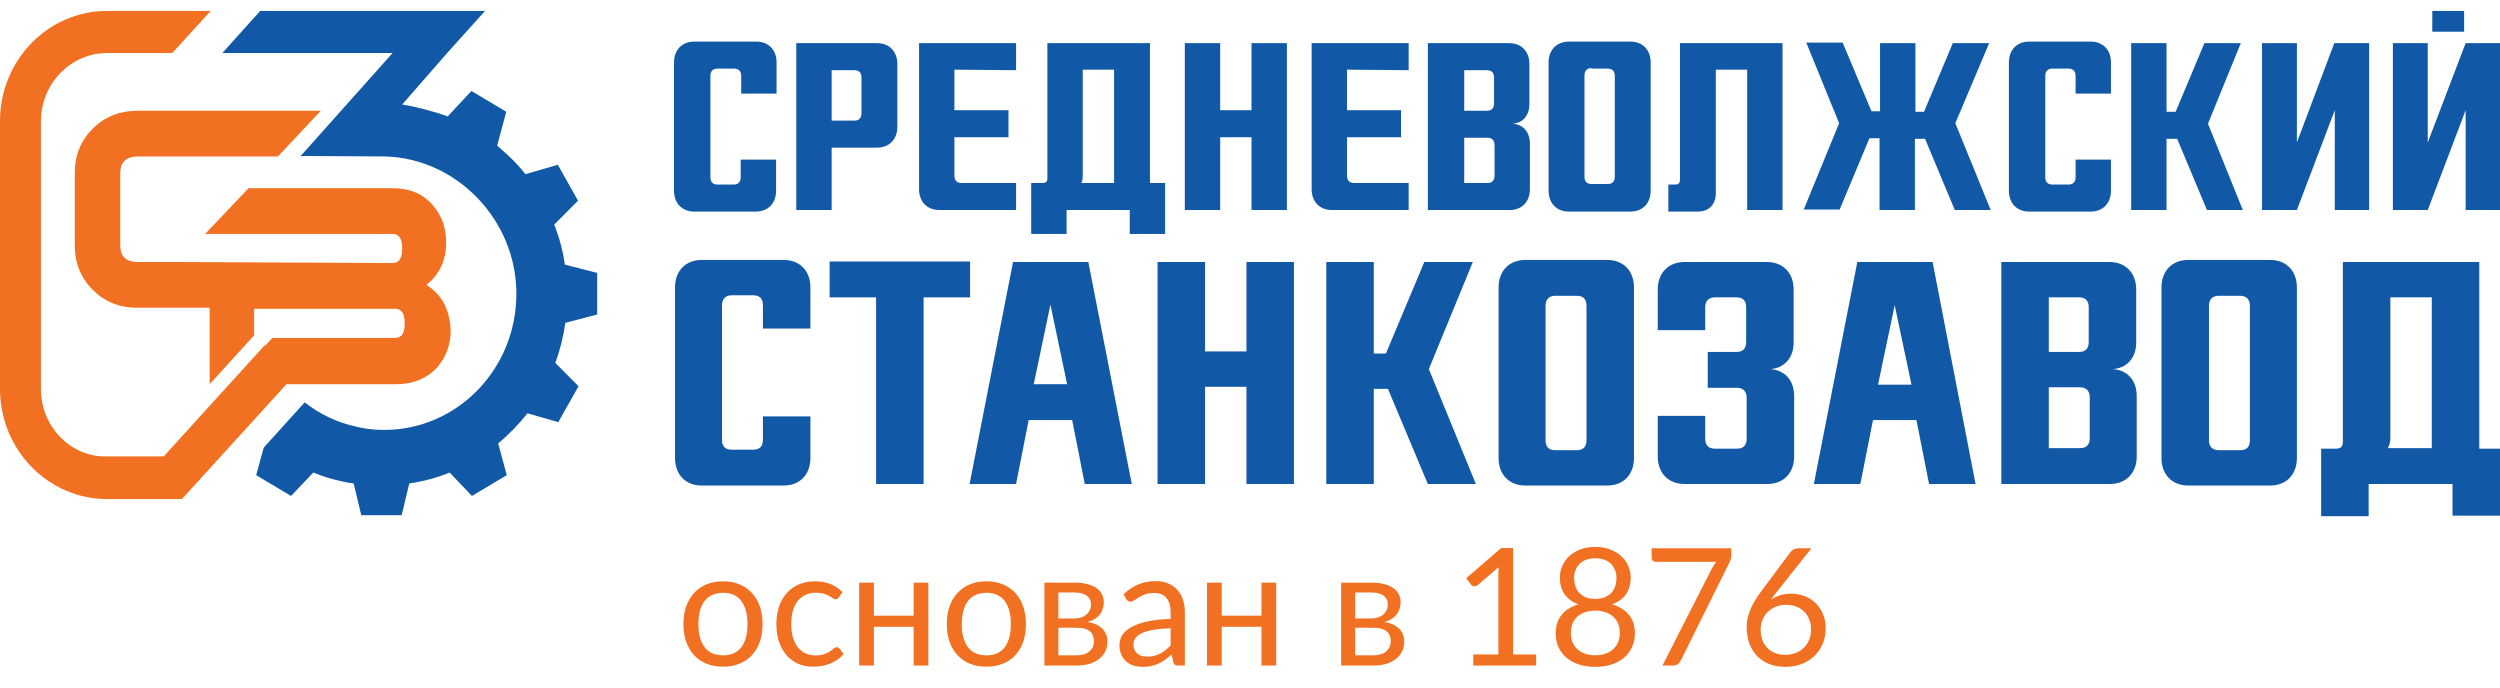
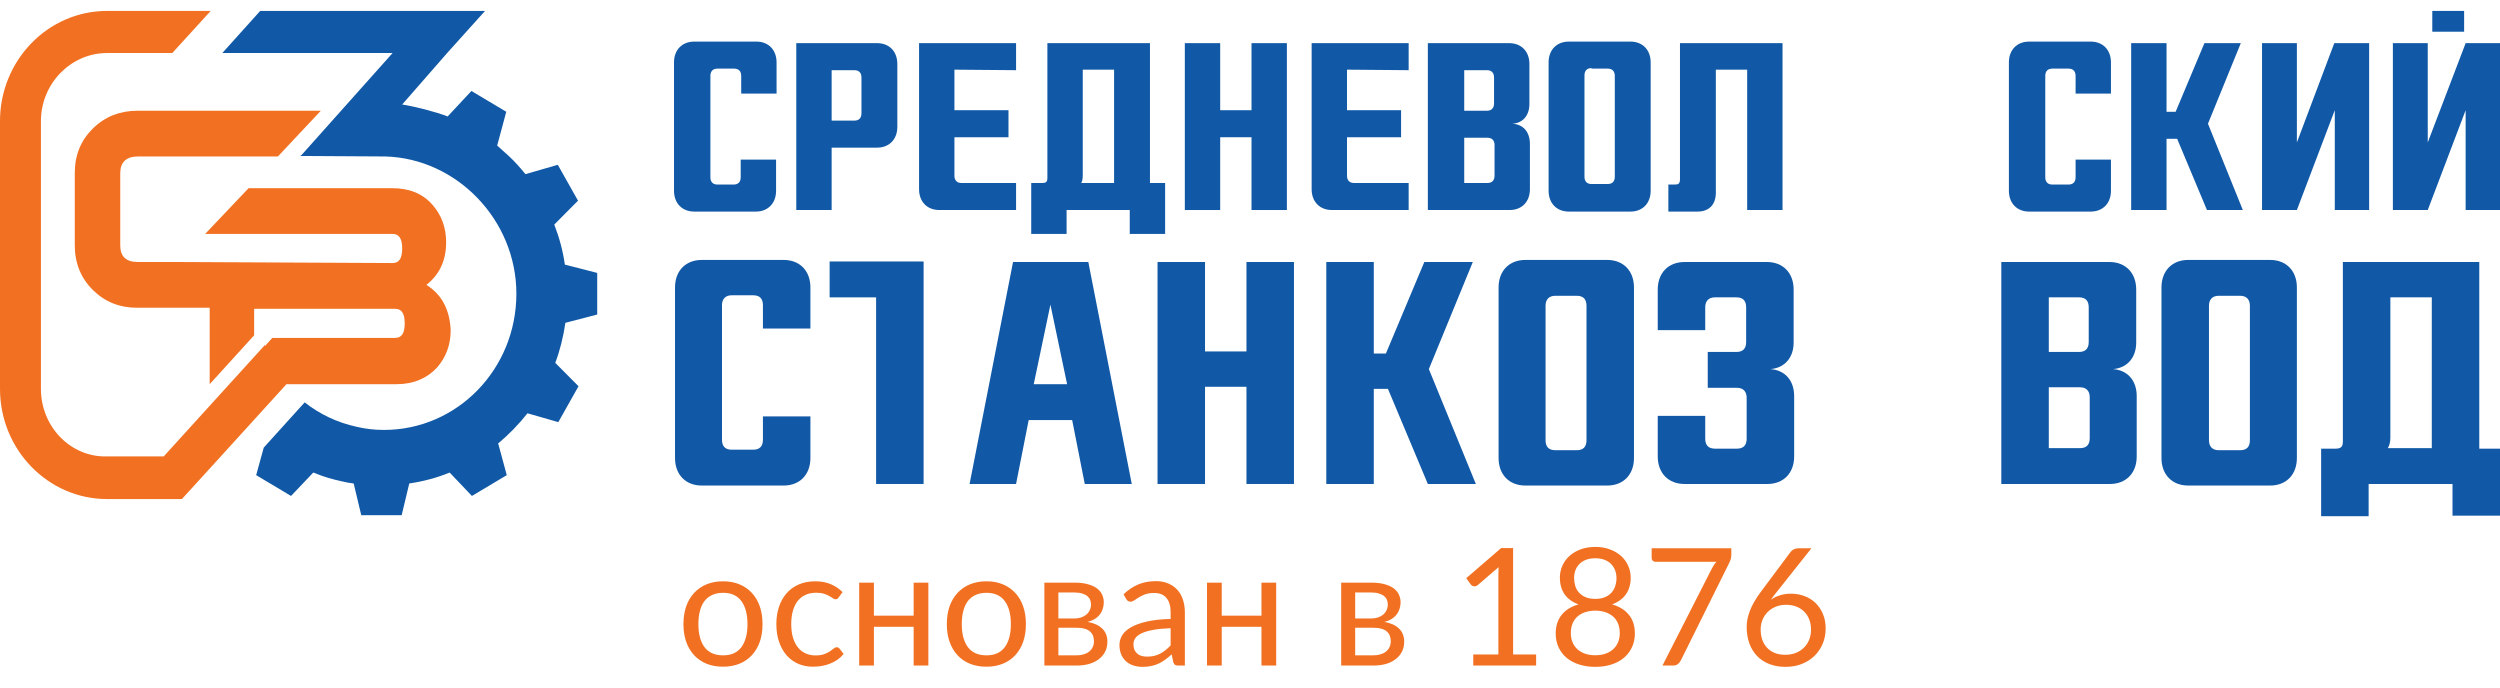
<svg xmlns="http://www.w3.org/2000/svg" width="229" height="63" viewBox="0 0 229 63" fill="none">
  <g clip-path="url(#clip0)">
    <path d="M71.781 23.81C73.263 23.81 74.234 24.81 74.234 26.333V30.095H69.884V27.952C69.884 27.381 69.606 27.048 69.005 27.048H67.015C66.459 27.048 66.135 27.381 66.135 27.952V40.286C66.135 40.857 66.413 41.191 67.015 41.191H69.005C69.56 41.191 69.884 40.905 69.884 40.286V38.143H74.234V41.952C74.234 43.476 73.263 44.476 71.781 44.476H64.284C62.803 44.476 61.831 43.476 61.831 41.952V26.333C61.831 24.81 62.803 23.81 64.284 23.81H71.781V23.81Z" fill="#1159A7" />
-     <path d="M84.602 27.238V44.333H80.251V27.238H75.994V23.952H88.86V27.238H84.602Z" fill="#1159A7" />
+     <path d="M84.602 27.238V44.333H80.251V27.238H75.994V23.952H88.86H84.602Z" fill="#1159A7" />
    <path d="M99.366 44.333L98.209 38.476H94.228L93.071 44.333H88.814L92.794 24H99.69L103.67 44.333H99.366ZM97.746 35.191L96.219 27.905L94.691 35.191H97.746Z" fill="#1159A7" />
    <path d="M114.176 44.333V35.429H110.381V44.333H106.03V24H110.381V32.191H114.176V24H118.526V44.333H114.176Z" fill="#1159A7" />
    <path d="M135.188 44.333H130.791L127.135 35.619H125.839V44.333H121.488V24H125.839V32.381H126.949L130.467 24H134.91L130.883 33.809L135.188 44.333Z" fill="#1159A7" />
    <path d="M147.22 23.81C148.701 23.81 149.673 24.81 149.673 26.333V41.952C149.673 43.476 148.701 44.476 147.22 44.476H139.723C138.242 44.476 137.27 43.476 137.27 41.952V26.333C137.27 24.81 138.242 23.81 139.723 23.81H147.22V23.81ZM142.454 27.095C141.898 27.095 141.574 27.429 141.574 28V40.333C141.574 40.905 141.852 41.238 142.454 41.238H144.444C144.999 41.238 145.323 40.952 145.323 40.333V28C145.323 27.429 145.045 27.095 144.444 27.095H142.454V27.095Z" fill="#1159A7" />
    <path d="M161.845 24C163.326 24 164.298 25 164.298 26.524V31.381C164.298 32.762 163.465 33.714 162.169 33.809C163.512 33.905 164.345 34.857 164.345 36.286V41.809C164.345 43.333 163.373 44.333 161.892 44.333H154.302C152.821 44.333 151.849 43.333 151.849 41.809V38.095H156.199V40.191C156.199 40.762 156.477 41.095 157.078 41.095H159.115C159.67 41.095 159.994 40.809 159.994 40.191V36.429C159.994 35.857 159.67 35.524 159.115 35.524H156.43V32.238H159.069C159.624 32.238 159.948 31.952 159.948 31.333V28.143C159.948 27.571 159.67 27.238 159.069 27.238H157.078C156.523 27.238 156.199 27.571 156.199 28.143V30.238H151.849V26.524C151.849 25 152.821 24 154.302 24H161.845V24Z" fill="#1159A7" />
-     <path d="M176.702 44.333L175.545 38.476H171.565L170.408 44.333H166.15L170.13 24H177.026L180.96 44.333H176.702ZM175.082 35.191L173.555 27.952L172.028 35.238H175.082V35.191Z" fill="#1159A7" />
    <path d="M193.224 24C194.705 24 195.677 25 195.677 26.524V31.381C195.677 32.762 194.844 33.714 193.548 33.809C194.89 33.905 195.723 34.857 195.723 36.286V41.809C195.723 43.333 194.751 44.333 193.27 44.333H183.32V24H193.224ZM187.67 32.238H190.447C191.003 32.238 191.327 31.952 191.327 31.333V28.143C191.327 27.571 191.049 27.238 190.447 27.238H187.67V32.238ZM187.67 41.048H190.54C191.095 41.048 191.419 40.762 191.419 40.143V36.381C191.419 35.809 191.095 35.476 190.54 35.476H187.67V41.048Z" fill="#1159A7" />
    <path d="M207.942 23.81C209.423 23.81 210.395 24.81 210.395 26.333V41.952C210.395 43.476 209.423 44.476 207.942 44.476H200.444C198.963 44.476 197.991 43.476 197.991 41.952V26.333C197.991 24.81 198.963 23.81 200.444 23.81H207.942V23.81ZM203.221 27.095C202.666 27.095 202.342 27.429 202.342 28V40.333C202.342 40.905 202.666 41.238 203.221 41.238H205.211C205.766 41.238 206.09 40.952 206.09 40.333V28C206.09 27.429 205.766 27.095 205.211 27.095H203.221V27.095Z" fill="#1159A7" />
    <path d="M229 41.048V47.238H224.649V44.333H216.967V47.286H212.616V41.095H213.958C214.375 41.095 214.606 40.952 214.606 40.476V24H227.102V41.095H229V41.048ZM218.957 40.095C218.957 40.524 218.864 40.809 218.725 41.048H222.752V27.238H218.957V40.095Z" fill="#1159A7" />
    <path d="M69.283 3.81C70.394 3.81 71.134 4.571 71.134 5.714V8.571H67.895V6.952C67.895 6.524 67.663 6.286 67.247 6.286H65.719C65.303 6.286 65.072 6.524 65.072 6.952V16.238C65.072 16.667 65.303 16.905 65.719 16.905H67.201C67.617 16.905 67.848 16.667 67.848 16.238V14.619H71.088V17.476C71.088 18.619 70.348 19.381 69.237 19.381H63.59C62.48 19.381 61.739 18.619 61.739 17.476V5.714C61.739 4.571 62.48 3.81 63.59 3.81H69.283Z" fill="#1159A7" />
    <path d="M80.344 3.952C81.455 3.952 82.196 4.714 82.196 5.857V11.619C82.196 12.762 81.455 13.524 80.344 13.524H76.179V19.238H72.939V3.952H80.344ZM76.179 11.048H78.262C78.678 11.048 78.91 10.809 78.91 10.381V7.095C78.91 6.667 78.678 6.429 78.262 6.429H76.179V11.048Z" fill="#1159A7" />
    <path d="M87.425 6.381V10.095H92.377V12.571H87.425V16.095C87.425 16.524 87.657 16.762 88.073 16.762H93.072V19.238H86.037C84.926 19.238 84.186 18.476 84.186 17.333V3.952H93.072V6.429L87.425 6.381Z" fill="#1159A7" />
    <path d="M106.725 16.762V21.429H103.485V19.238H97.7V21.429H94.46V16.762H95.478C95.802 16.762 95.941 16.667 95.941 16.286V3.952H105.336V16.762H106.725ZM99.181 16.048C99.181 16.381 99.134 16.619 99.042 16.762H102.05V6.381H99.181V16.048Z" fill="#1159A7" />
    <path d="M114.639 19.238V12.571H111.769V19.238H108.53V3.952H111.769V10.095H114.639V3.952H117.879V19.238H114.639V19.238Z" fill="#1159A7" />
    <path d="M123.386 6.381V10.095H128.338V12.571H123.386V16.095C123.386 16.524 123.618 16.762 124.034 16.762H129.033V19.238H121.998C120.887 19.238 120.146 18.476 120.146 17.333V3.952H129.033V6.429L123.386 6.381Z" fill="#1159A7" />
    <path d="M138.242 3.952C139.353 3.952 140.094 4.714 140.094 5.857V9.524C140.094 10.571 139.492 11.286 138.52 11.333C139.538 11.381 140.14 12.095 140.14 13.191V17.333C140.14 18.476 139.399 19.238 138.289 19.238H130.791V3.952H138.242ZM134.123 10.143H136.206C136.622 10.143 136.854 9.905 136.854 9.476V7.095C136.854 6.667 136.622 6.429 136.206 6.429H134.123V10.143ZM134.123 16.762H136.252C136.669 16.762 136.9 16.524 136.9 16.095V13.286C136.9 12.857 136.669 12.619 136.252 12.619H134.123V16.762Z" fill="#1159A7" />
    <path d="M149.35 3.81C150.46 3.81 151.201 4.571 151.201 5.714V17.476C151.201 18.619 150.46 19.381 149.35 19.381H143.703C142.593 19.381 141.852 18.619 141.852 17.476V5.714C141.852 4.571 142.593 3.81 143.703 3.81H149.35ZM145.786 6.238C145.369 6.238 145.138 6.476 145.138 6.905V16.191C145.138 16.619 145.369 16.857 145.786 16.857H147.267C147.684 16.857 147.915 16.619 147.915 16.191V6.952C147.915 6.524 147.684 6.286 147.267 6.286H145.786V6.238Z" fill="#1159A7" />
    <path d="M160.041 19.238V6.381H157.171V17.667C157.171 18.762 156.523 19.381 155.505 19.381H152.821V16.905H153.422C153.746 16.905 153.885 16.809 153.885 16.429V3.952H163.28V19.238H160.041V19.238Z" fill="#1159A7" />
-     <path d="M182.348 19.238H179.062L176.332 12.714H175.406V19.238H172.166V12.667H171.241L168.51 19.191H165.224L168.464 11.286L165.456 3.905H168.788L171.426 10.191H172.213V3.952H175.452V10.238H176.239L178.877 3.952H182.209L179.108 11.286L182.348 19.238Z" fill="#1159A7" />
    <path d="M191.512 3.81C192.623 3.81 193.363 4.571 193.363 5.714V8.571H190.124V6.952C190.124 6.524 189.892 6.286 189.476 6.286H187.995C187.578 6.286 187.347 6.524 187.347 6.952V16.238C187.347 16.667 187.578 16.905 187.995 16.905H189.476C189.892 16.905 190.124 16.667 190.124 16.238V14.619H193.363V17.476C193.363 18.619 192.623 19.381 191.512 19.381H185.866C184.755 19.381 184.015 18.619 184.015 17.476V5.714C184.015 4.571 184.755 3.81 185.866 3.81H191.512Z" fill="#1159A7" />
    <path d="M205.443 19.238H202.157L199.426 12.714H198.455V19.238H195.215V3.952H198.455V10.238H199.288L201.926 3.952H205.258L202.25 11.333L205.443 19.238Z" fill="#1159A7" />
    <path d="M213.866 19.238V10.095L210.395 19.238H207.202V3.952H210.395V13.048L213.82 3.952H217.013V19.238H213.866V19.238Z" fill="#1159A7" />
    <path d="M225.853 19.238V10.095L222.382 19.238H219.188V3.952H222.382V13.048L225.853 3.952H229.046V19.238H225.853Z" fill="#1159A7" />
    <path d="M225.714 1H222.798V2.905H225.714V1Z" fill="#1159A7" />
    <path d="M51.789 29.571L54.705 28.809V25L51.742 24.238C51.557 22.952 51.233 21.762 50.771 20.571L52.946 18.381L51.095 15.095L48.133 15.952C47.67 15.381 47.161 14.809 46.652 14.333C46.281 14 45.911 13.667 45.541 13.333L46.374 10.238L43.181 8.333L41.005 10.667C39.895 10.238 38.043 9.762 36.84 9.571L40.959 4.857L44.43 1H39.339H23.835L20.364 4.857H35.961L27.63 14.191L27.491 14.286L35.313 14.333C41.838 14.524 47.3 20.143 47.3 26.905C47.3 33.809 41.885 39.381 35.174 39.381C34.294 39.381 33.461 39.286 32.675 39.095C30.916 38.714 29.296 37.952 27.908 36.857L24.159 41L23.557 43.191L23.465 43.524L26.658 45.429L28.694 43.286C28.741 43.286 28.787 43.333 28.833 43.333C29.62 43.667 30.453 43.905 31.332 44.095C31.703 44.191 32.027 44.238 32.397 44.286L33.091 47.191H36.794L37.488 44.286C38.784 44.095 40.033 43.762 41.19 43.286L43.227 45.429L46.42 43.524L45.633 40.619C46.605 39.809 47.531 38.857 48.318 37.857L51.141 38.667L52.992 35.381L50.863 33.238C51.28 32.143 51.604 30.857 51.789 29.571Z" fill="#1159A7" />
    <path d="M39.061 26.095C40.265 25.143 40.866 23.857 40.866 22.191C40.866 20.857 40.45 19.714 39.617 18.762C38.691 17.714 37.488 17.238 35.914 17.238H22.77L18.79 21.429H35.961C36.562 21.429 36.84 21.857 36.84 22.762C36.84 23.667 36.562 24.095 35.961 24.095L16.337 24L13.746 26.714L16.337 24H16.245H12.635C11.524 24 11.015 23.476 11.015 22.476V15.857C11.015 14.857 11.57 14.333 12.635 14.333H25.455L29.389 10.143H12.588C11.015 10.143 9.627 10.667 8.516 11.762C7.405 12.857 6.85 14.191 6.85 15.857V22.476C6.85 24.095 7.405 25.476 8.516 26.571C9.627 27.667 10.969 28.191 12.588 28.191H19.207V35.191L23.279 30.714V28.286H25.501H36.192C36.794 28.286 37.071 28.714 37.071 29.619C37.071 30.524 36.794 30.952 36.192 30.952H24.946L24.298 31.667L24.251 31.619L14.995 41.809H9.812C6.479 41.905 3.749 39.095 3.749 35.619V11.095C3.749 7.667 6.479 4.857 9.812 4.857H15.782L19.299 1H9.812C4.397 1 0 5.524 0 11.095V35.619C0 41.191 4.397 45.714 9.812 45.714H11.524H16.661L20.179 41.857L26.241 35.191H36.331C37.858 35.191 39.108 34.667 40.033 33.667C40.866 32.714 41.283 31.571 41.283 30.238C41.19 28.381 40.496 27 39.061 26.095Z" fill="#F27021" />
    <path d="M62.603 57.165C62.603 56.569 62.687 56.03 62.852 55.547C63.023 55.063 63.265 54.653 63.578 54.316C63.895 53.974 64.276 53.711 64.72 53.525C65.169 53.34 65.675 53.247 66.236 53.247C66.793 53.247 67.293 53.34 67.738 53.525C68.182 53.711 68.561 53.974 68.873 54.316C69.19 54.653 69.432 55.063 69.598 55.547C69.764 56.03 69.847 56.569 69.847 57.165C69.847 57.766 69.764 58.305 69.598 58.784C69.432 59.262 69.19 59.672 68.873 60.014C68.561 60.356 68.18 60.617 67.731 60.798C67.286 60.979 66.788 61.069 66.236 61.069C65.675 61.069 65.169 60.979 64.72 60.798C64.276 60.617 63.895 60.356 63.578 60.014C63.265 59.672 63.023 59.262 62.852 58.784C62.687 58.305 62.603 57.766 62.603 57.165ZM63.973 57.172C63.973 58.071 64.159 58.772 64.53 59.275C64.906 59.778 65.475 60.029 66.236 60.029C66.988 60.029 67.547 59.778 67.914 59.275C68.285 58.772 68.47 58.071 68.47 57.172C68.47 56.269 68.285 55.566 67.914 55.063C67.543 54.555 66.983 54.301 66.236 54.301C65.856 54.301 65.523 54.367 65.24 54.499C64.957 54.626 64.72 54.812 64.53 55.056C64.344 55.3 64.205 55.603 64.112 55.964C64.019 56.32 63.973 56.723 63.973 57.172ZM71.114 57.165C71.114 56.599 71.192 56.076 71.349 55.598C71.51 55.119 71.739 54.707 72.037 54.36C72.34 54.008 72.713 53.735 73.158 53.54C73.602 53.344 74.11 53.247 74.681 53.247C75.218 53.247 75.689 53.335 76.095 53.51C76.505 53.681 76.866 53.923 77.179 54.236L76.827 54.719C76.788 54.773 76.749 54.816 76.71 54.851C76.671 54.88 76.615 54.895 76.541 54.895C76.468 54.895 76.385 54.863 76.293 54.799C76.205 54.736 76.095 54.668 75.963 54.594C75.831 54.516 75.668 54.448 75.472 54.389C75.282 54.326 75.047 54.294 74.769 54.294C74.393 54.294 74.061 54.36 73.773 54.492C73.49 54.624 73.251 54.814 73.055 55.063C72.865 55.312 72.721 55.615 72.623 55.971C72.525 56.328 72.477 56.726 72.477 57.165C72.477 57.624 72.528 58.032 72.63 58.388C72.738 58.745 72.887 59.045 73.077 59.289C73.272 59.533 73.507 59.719 73.78 59.846C74.054 59.973 74.359 60.036 74.696 60.036C75.023 60.036 75.291 59.997 75.501 59.919C75.711 59.841 75.885 59.755 76.022 59.663C76.158 59.565 76.273 59.48 76.366 59.406C76.459 59.328 76.551 59.289 76.644 59.289C76.756 59.289 76.842 59.331 76.9 59.414L77.274 59.904C77.108 60.109 76.92 60.285 76.71 60.432C76.5 60.573 76.273 60.693 76.029 60.791C75.79 60.888 75.536 60.959 75.267 61.003C75.003 61.047 74.735 61.069 74.461 61.069C73.988 61.069 73.546 60.983 73.136 60.813C72.731 60.637 72.376 60.383 72.074 60.051C71.776 59.714 71.541 59.304 71.371 58.82C71.2 58.337 71.114 57.785 71.114 57.165ZM78.702 60.966V53.371H80.05V56.396H83.69V53.371H85.038V60.966H83.69V57.414H80.05V60.966H78.702ZM86.73 57.165C86.73 56.569 86.812 56.03 86.978 55.547C87.149 55.063 87.391 54.653 87.704 54.316C88.021 53.974 88.402 53.711 88.846 53.525C89.295 53.34 89.801 53.247 90.362 53.247C90.919 53.247 91.419 53.34 91.864 53.525C92.308 53.711 92.686 53.974 92.999 54.316C93.316 54.653 93.558 55.063 93.724 55.547C93.89 56.03 93.973 56.569 93.973 57.165C93.973 57.766 93.89 58.305 93.724 58.784C93.558 59.262 93.316 59.672 92.999 60.014C92.686 60.356 92.306 60.617 91.856 60.798C91.412 60.979 90.914 61.069 90.362 61.069C89.801 61.069 89.295 60.979 88.846 60.798C88.402 60.617 88.021 60.356 87.704 60.014C87.391 59.672 87.149 59.262 86.978 58.784C86.812 58.305 86.73 57.766 86.73 57.165ZM88.099 57.172C88.099 58.071 88.285 58.772 88.656 59.275C89.032 59.778 89.601 60.029 90.362 60.029C91.114 60.029 91.673 59.778 92.04 59.275C92.411 58.772 92.596 58.071 92.596 57.172C92.596 56.269 92.411 55.566 92.04 55.063C91.668 54.555 91.109 54.301 90.362 54.301C89.981 54.301 89.649 54.367 89.366 54.499C89.083 54.626 88.846 54.812 88.656 55.056C88.47 55.3 88.331 55.603 88.238 55.964C88.145 56.32 88.099 56.723 88.099 57.172ZM95.665 60.966V53.371H98.448C98.917 53.371 99.32 53.42 99.657 53.518C99.994 53.611 100.27 53.737 100.484 53.899C100.699 54.06 100.855 54.25 100.953 54.47C101.056 54.69 101.107 54.924 101.107 55.173C101.107 55.339 101.083 55.512 101.034 55.693C100.99 55.874 100.912 56.047 100.799 56.213C100.687 56.379 100.533 56.528 100.338 56.66C100.147 56.792 99.908 56.894 99.62 56.967C100.196 57.065 100.643 57.268 100.96 57.575C101.278 57.878 101.437 58.276 101.437 58.769C101.437 59.14 101.361 59.462 101.209 59.736C101.063 60.005 100.86 60.232 100.602 60.417C100.348 60.603 100.047 60.742 99.701 60.835C99.359 60.922 98.99 60.966 98.595 60.966H95.665ZM96.947 60.029H98.587C99.085 60.029 99.478 59.914 99.767 59.685C100.06 59.45 100.206 59.13 100.206 58.725C100.206 58.545 100.177 58.381 100.118 58.234C100.064 58.088 99.974 57.959 99.847 57.846C99.725 57.734 99.559 57.649 99.349 57.59C99.144 57.531 98.893 57.502 98.595 57.502H96.947V60.029ZM96.947 56.653H98.412C98.631 56.653 98.834 56.623 99.019 56.565C99.21 56.501 99.371 56.413 99.503 56.301C99.64 56.189 99.745 56.054 99.818 55.898C99.896 55.737 99.935 55.561 99.935 55.371C99.935 55.229 99.911 55.092 99.862 54.961C99.813 54.829 99.728 54.712 99.606 54.609C99.483 54.507 99.325 54.426 99.129 54.367C98.939 54.304 98.7 54.272 98.412 54.272H96.947V56.653ZM102.542 59.069C102.542 58.772 102.623 58.483 102.784 58.205C102.95 57.927 103.219 57.68 103.59 57.465C103.961 57.251 104.442 57.075 105.033 56.938C105.628 56.797 106.361 56.716 107.23 56.696V56.103C107.23 55.512 107.101 55.068 106.842 54.77C106.588 54.467 106.217 54.316 105.729 54.316C105.396 54.316 105.118 54.358 104.894 54.441C104.674 54.524 104.481 54.616 104.315 54.719C104.154 54.816 104.015 54.907 103.897 54.99C103.78 55.073 103.666 55.114 103.553 55.114C103.465 55.114 103.387 55.092 103.319 55.048C103.255 55 103.202 54.939 103.158 54.865L102.916 54.441C103.336 54.035 103.788 53.733 104.271 53.532C104.754 53.332 105.292 53.232 105.882 53.232C106.307 53.232 106.683 53.303 107.01 53.444C107.342 53.586 107.621 53.781 107.845 54.03C108.075 54.279 108.246 54.582 108.358 54.939C108.475 55.29 108.534 55.678 108.534 56.103V60.966H107.94C107.809 60.966 107.708 60.947 107.64 60.908C107.572 60.864 107.516 60.778 107.472 60.651L107.325 59.941C107.125 60.122 106.927 60.283 106.732 60.424C106.542 60.566 106.341 60.686 106.131 60.783C105.926 60.881 105.704 60.954 105.465 61.003C105.23 61.057 104.967 61.084 104.674 61.084C104.381 61.084 104.103 61.045 103.839 60.966C103.58 60.883 103.355 60.759 103.165 60.593C102.975 60.427 102.823 60.219 102.711 59.97C102.599 59.716 102.542 59.416 102.542 59.069ZM103.824 59.011C103.824 59.211 103.856 59.384 103.919 59.531C103.983 59.672 104.071 59.79 104.183 59.882C104.295 59.975 104.427 60.044 104.579 60.087C104.735 60.127 104.901 60.146 105.077 60.146C105.311 60.146 105.526 60.124 105.721 60.08C105.917 60.031 106.1 59.963 106.271 59.875C106.441 59.787 106.605 59.68 106.761 59.553C106.922 59.426 107.079 59.282 107.23 59.121V57.546C106.615 57.566 106.09 57.614 105.655 57.693C105.221 57.771 104.867 57.873 104.593 58C104.325 58.122 104.129 58.269 104.007 58.44C103.885 58.611 103.824 58.801 103.824 59.011ZM110.562 60.966V53.371H111.91V56.396H115.55V53.371H116.898V60.966H115.55V57.414H111.91V60.966H110.562ZM122.853 60.966V53.371H125.636C126.104 53.371 126.507 53.42 126.844 53.518C127.181 53.611 127.457 53.737 127.672 53.899C127.887 54.06 128.043 54.25 128.141 54.47C128.243 54.69 128.294 54.924 128.294 55.173C128.294 55.339 128.27 55.512 128.221 55.693C128.177 55.874 128.099 56.047 127.987 56.213C127.875 56.379 127.721 56.528 127.525 56.66C127.335 56.792 127.096 56.894 126.808 56.967C127.384 57.065 127.831 57.268 128.148 57.575C128.465 57.878 128.624 58.276 128.624 58.769C128.624 59.14 128.548 59.462 128.397 59.736C128.25 60.005 128.048 60.232 127.789 60.417C127.535 60.603 127.235 60.742 126.888 60.835C126.546 60.922 126.178 60.966 125.782 60.966H122.853ZM124.134 60.029H125.775C126.273 60.029 126.666 59.914 126.954 59.685C127.247 59.45 127.394 59.13 127.394 58.725C127.394 58.545 127.364 58.381 127.306 58.234C127.252 58.088 127.162 57.959 127.035 57.846C126.913 57.734 126.747 57.649 126.537 57.59C126.332 57.531 126.08 57.502 125.782 57.502H124.134V60.029ZM124.134 56.653H125.599C125.819 56.653 126.021 56.623 126.207 56.565C126.397 56.501 126.559 56.413 126.69 56.301C126.827 56.189 126.932 56.054 127.005 55.898C127.083 55.737 127.123 55.561 127.123 55.371C127.123 55.229 127.098 55.092 127.049 54.961C127 54.829 126.915 54.712 126.793 54.609C126.671 54.507 126.512 54.426 126.317 54.367C126.126 54.304 125.887 54.272 125.599 54.272H124.134V56.653ZM134.308 52.961L137.508 50.2H138.6V59.948H140.709V60.966H134.952V59.948H137.252V52.617C137.252 52.407 137.259 52.185 137.274 51.95L135.362 53.591C135.299 53.645 135.233 53.679 135.165 53.694C135.101 53.708 135.042 53.711 134.989 53.701C134.935 53.691 134.884 53.672 134.835 53.642C134.786 53.608 134.75 53.574 134.725 53.54L134.308 52.961ZM142.503 58.029C142.503 57.341 142.684 56.772 143.045 56.323C143.407 55.874 143.922 55.554 144.591 55.363C144.024 55.153 143.597 54.841 143.309 54.426C143.026 54.006 142.884 53.505 142.884 52.924C142.884 52.529 142.96 52.16 143.111 51.819C143.268 51.472 143.487 51.172 143.771 50.918C144.059 50.664 144.4 50.464 144.796 50.317C145.196 50.17 145.641 50.097 146.129 50.097C146.612 50.097 147.054 50.17 147.455 50.317C147.855 50.464 148.197 50.664 148.48 50.918C148.768 51.172 148.988 51.472 149.139 51.819C149.295 52.16 149.374 52.529 149.374 52.924C149.374 53.505 149.229 54.006 148.941 54.426C148.653 54.841 148.229 55.153 147.667 55.363C148.336 55.554 148.851 55.874 149.212 56.323C149.574 56.767 149.754 57.336 149.754 58.029C149.754 58.498 149.664 58.92 149.483 59.297C149.308 59.672 149.061 59.995 148.744 60.263C148.426 60.527 148.045 60.73 147.601 60.871C147.157 61.013 146.666 61.084 146.129 61.084C145.592 61.084 145.101 61.013 144.657 60.871C144.212 60.73 143.829 60.527 143.507 60.263C143.189 59.995 142.943 59.672 142.767 59.297C142.591 58.92 142.503 58.498 142.503 58.029ZM143.888 58.007C143.888 58.305 143.939 58.579 144.042 58.828C144.144 59.072 144.291 59.284 144.481 59.465C144.676 59.641 144.911 59.778 145.184 59.875C145.462 59.973 145.777 60.022 146.129 60.022C146.48 60.022 146.793 59.973 147.066 59.875C147.345 59.778 147.579 59.641 147.77 59.465C147.965 59.284 148.114 59.072 148.216 58.828C148.319 58.579 148.37 58.305 148.37 58.007C148.37 57.636 148.309 57.319 148.187 57.055C148.065 56.792 147.899 56.579 147.689 56.418C147.484 56.252 147.245 56.13 146.971 56.052C146.703 55.974 146.422 55.935 146.129 55.935C145.836 55.935 145.553 55.974 145.279 56.052C145.011 56.13 144.771 56.252 144.562 56.418C144.356 56.579 144.193 56.792 144.071 57.055C143.949 57.319 143.888 57.636 143.888 58.007ZM144.188 52.946C144.188 53.191 144.222 53.43 144.291 53.664C144.359 53.894 144.471 54.096 144.627 54.272C144.784 54.448 144.984 54.59 145.228 54.697C145.477 54.804 145.777 54.858 146.129 54.858C146.48 54.858 146.778 54.804 147.022 54.697C147.271 54.59 147.472 54.448 147.623 54.272C147.779 54.096 147.892 53.894 147.96 53.664C148.033 53.435 148.07 53.195 148.07 52.946C148.07 52.697 148.028 52.463 147.945 52.243C147.862 52.024 147.74 51.831 147.579 51.665C147.418 51.499 147.215 51.369 146.971 51.276C146.727 51.184 146.446 51.137 146.129 51.137C145.807 51.137 145.523 51.184 145.279 51.276C145.04 51.369 144.837 51.499 144.671 51.665C144.51 51.831 144.388 52.024 144.305 52.243C144.227 52.463 144.188 52.697 144.188 52.946ZM151.292 51.13V50.222H158.587V50.822C158.587 50.993 158.568 51.132 158.529 51.24C158.495 51.347 158.458 51.44 158.419 51.518L153.966 60.49C153.902 60.622 153.812 60.734 153.695 60.827C153.583 60.92 153.431 60.966 153.241 60.966H152.281L156.793 52.104C156.856 51.977 156.922 51.862 156.991 51.76C157.059 51.653 157.137 51.552 157.225 51.46H151.615C151.532 51.46 151.456 51.425 151.388 51.357C151.324 51.289 151.292 51.213 151.292 51.13ZM159.994 57.422C159.994 56.953 160.096 56.452 160.301 55.92C160.511 55.383 160.843 54.812 161.297 54.206L164.029 50.544C164.098 50.456 164.193 50.38 164.315 50.317C164.437 50.254 164.579 50.222 164.74 50.222H165.926L162.733 54.243C162.635 54.365 162.542 54.484 162.455 54.602C162.372 54.714 162.289 54.826 162.206 54.939C162.459 54.763 162.74 54.626 163.048 54.528C163.355 54.431 163.69 54.382 164.051 54.382C164.486 54.382 164.894 54.453 165.274 54.594C165.66 54.736 165.997 54.944 166.285 55.217C166.573 55.49 166.803 55.827 166.974 56.228C167.145 56.623 167.23 57.075 167.23 57.583C167.23 58.076 167.14 58.537 166.959 58.967C166.778 59.392 166.527 59.763 166.205 60.08C165.882 60.393 165.494 60.639 165.04 60.82C164.591 60.996 164.093 61.084 163.546 61.084C163.004 61.084 162.513 60.998 162.074 60.827C161.634 60.656 161.261 60.412 160.953 60.095C160.646 59.778 160.409 59.392 160.243 58.938C160.077 58.483 159.994 57.978 159.994 57.422ZM161.275 57.649C161.275 57.995 161.324 58.313 161.422 58.601C161.524 58.884 161.671 59.128 161.861 59.333C162.057 59.538 162.291 59.697 162.564 59.809C162.843 59.922 163.16 59.978 163.517 59.978C163.878 59.978 164.203 59.922 164.491 59.809C164.784 59.692 165.033 59.531 165.238 59.326C165.448 59.121 165.609 58.879 165.721 58.601C165.833 58.318 165.89 58.01 165.89 57.678C165.89 57.326 165.833 57.011 165.721 56.733C165.614 56.45 165.458 56.211 165.252 56.015C165.052 55.815 164.813 55.664 164.535 55.561C164.256 55.454 163.949 55.4 163.612 55.4C163.25 55.4 162.926 55.461 162.638 55.583C162.35 55.705 162.103 55.871 161.898 56.081C161.698 56.286 161.544 56.526 161.437 56.799C161.329 57.072 161.275 57.356 161.275 57.649Z" fill="#F27021" />
  </g>
  <defs>
    <clipPath id="clip0">
      <rect width="229" height="63" fill="white" />
    </clipPath>
  </defs>
</svg>